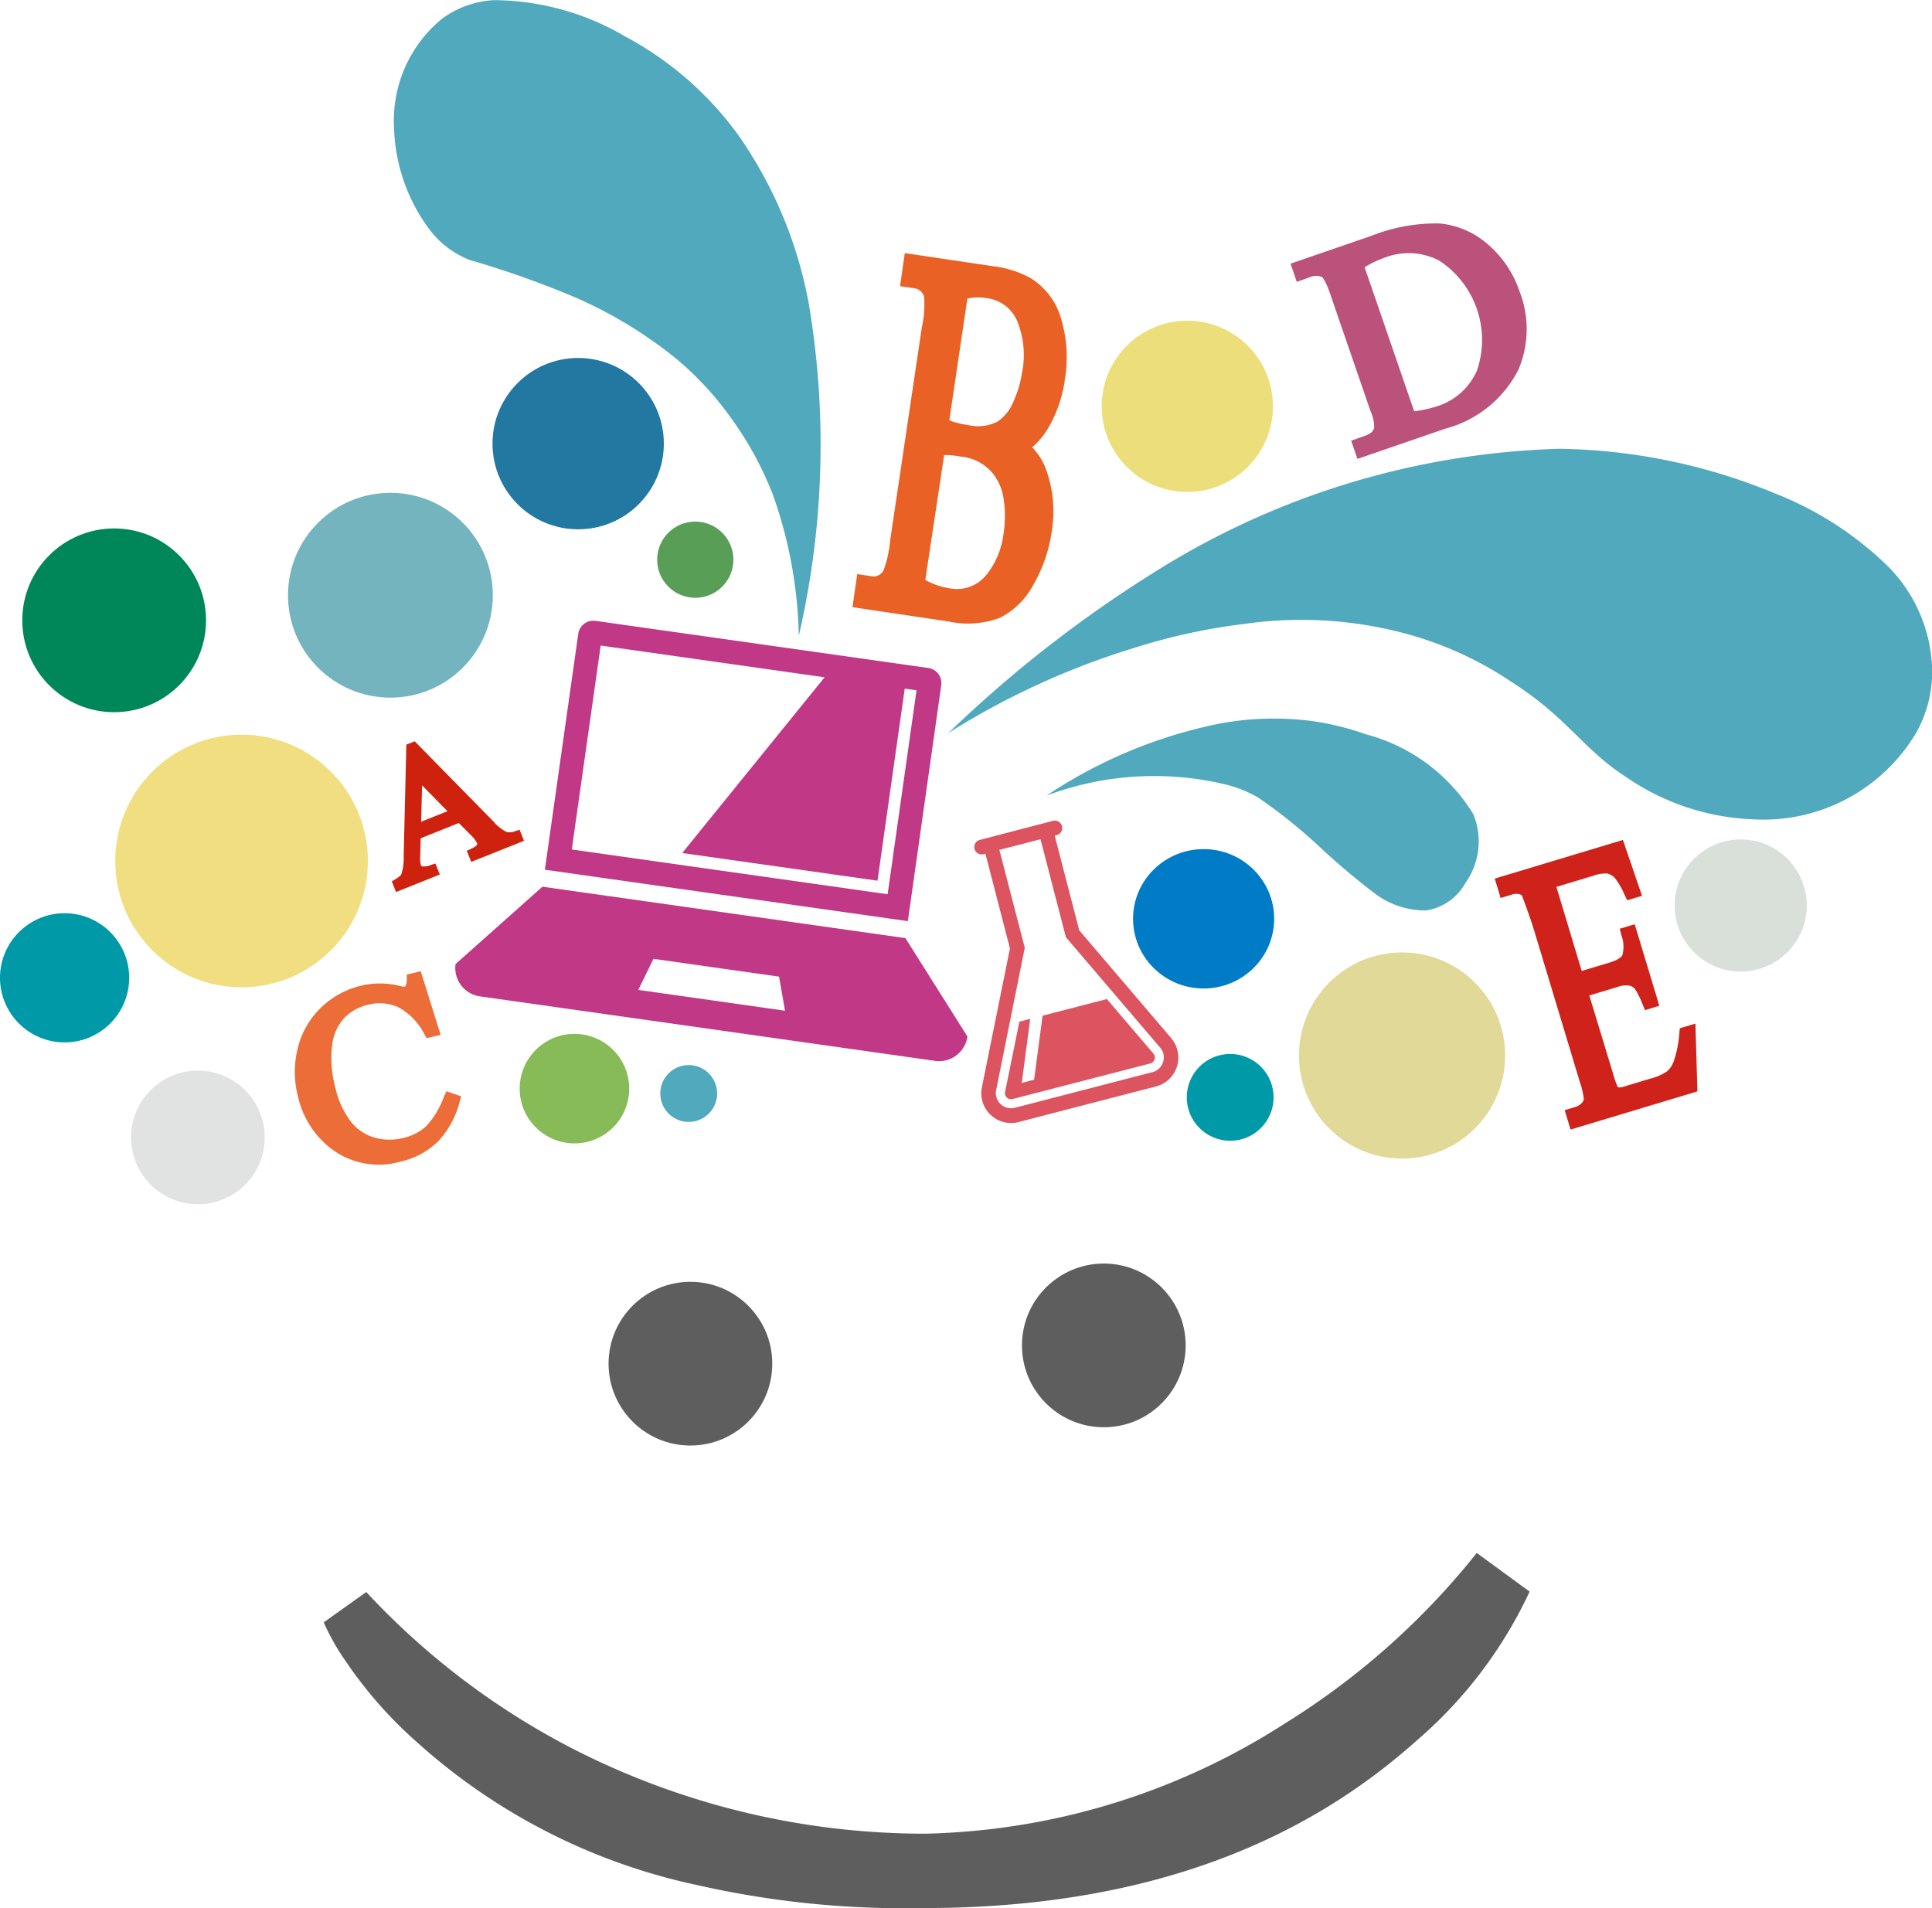
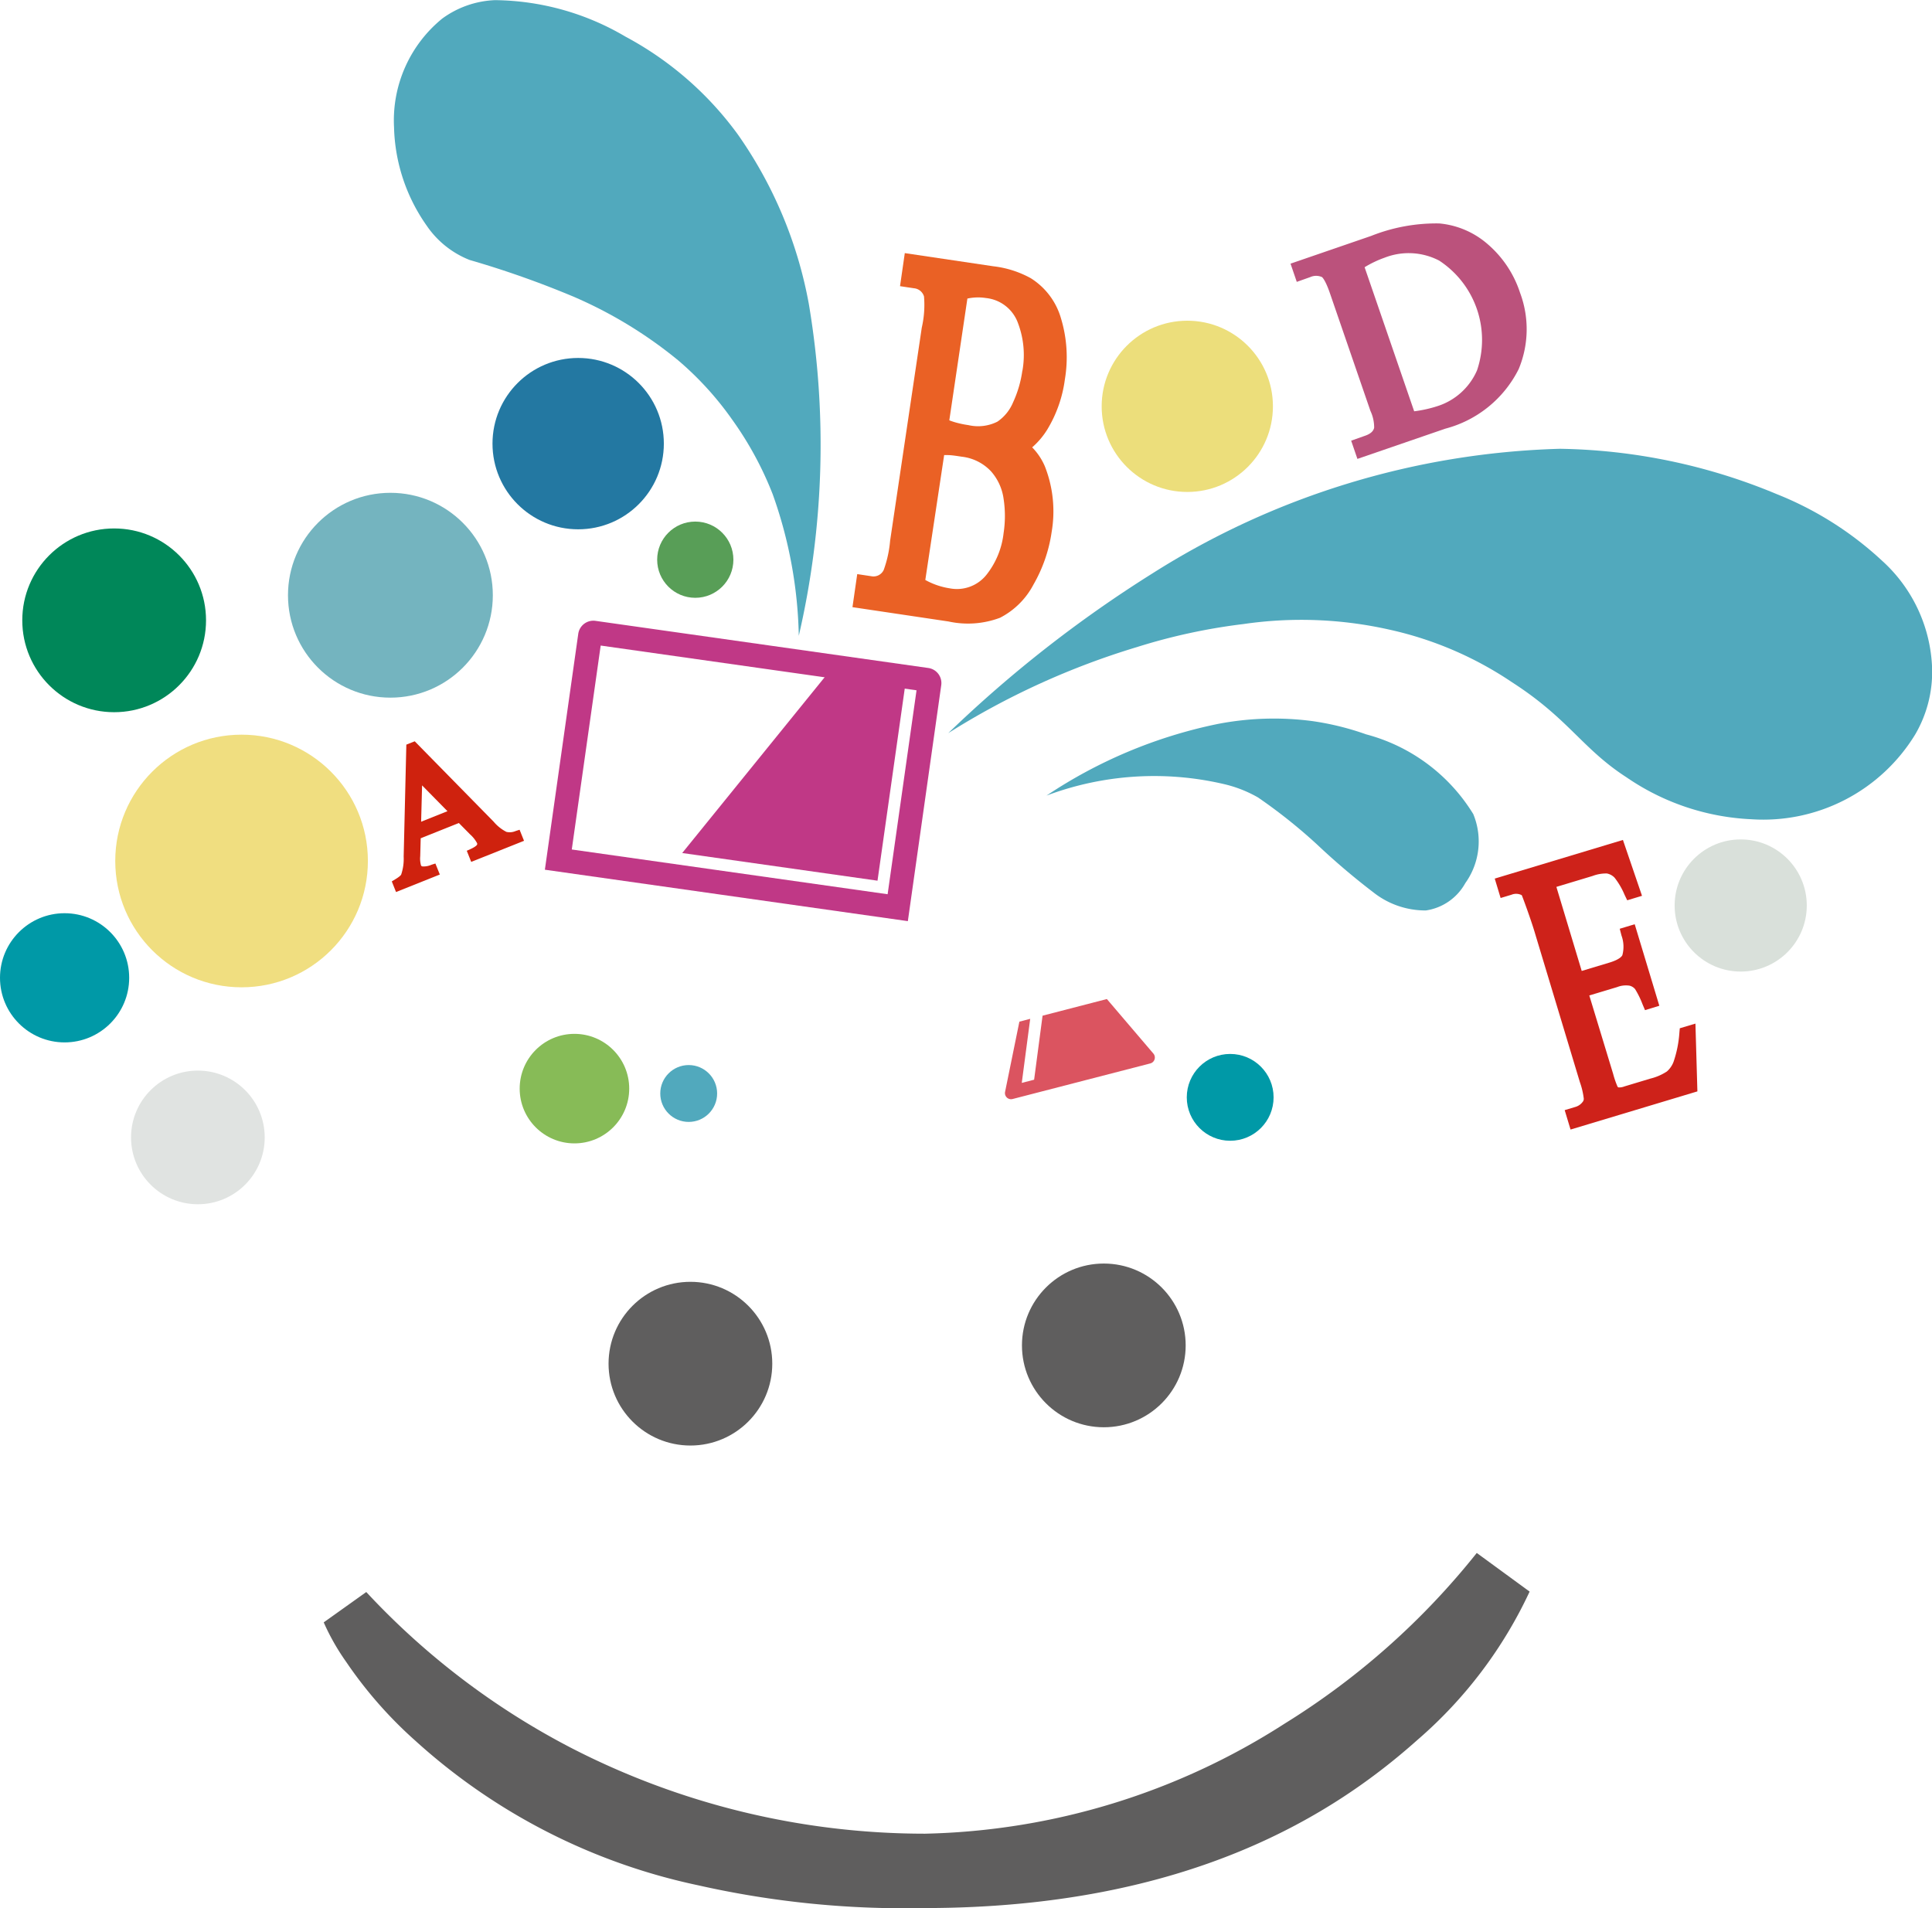
<svg xmlns="http://www.w3.org/2000/svg" width="40.5" height="40" viewBox="0 0 40.5 40">
  <g id="logo_STE-LAM" transform="translate(-95.103 -531.284)">
    <g id="Group_84" data-name="Group 84" transform="translate(95.103 531.284)">
      <path id="Path_415" data-name="Path 415" d="M151.549,563.96a16.136,16.136,0,0,1,3.958-1.805,12.373,12.373,0,0,1,2.231-.482,8.406,8.406,0,0,1,3.044.114,7.465,7.465,0,0,1,2.588,1.108c1.187.764,1.469,1.393,2.4,1.993a5.016,5.016,0,0,0,2.615.877,3.732,3.732,0,0,0,3.435-1.779,2.6,2.6,0,0,0,.354-1.364,3.183,3.183,0,0,0-1.056-2.282,7.082,7.082,0,0,0-2.2-1.39,12.25,12.25,0,0,0-4.548-.951,16.818,16.818,0,0,0-8.532,2.607A26.194,26.194,0,0,0,151.549,563.96Z" transform="translate(-131.671 -548.591)" fill="#51a9bd" />
      <path id="Path_416" data-name="Path 416" d="M157.4,575.686a10.106,10.106,0,0,1,3.578-1.5,6.187,6.187,0,0,1,2-.062,5.825,5.825,0,0,1,1.122.277,3.763,3.763,0,0,1,2.247,1.672,1.5,1.5,0,0,1-.167,1.447,1.131,1.131,0,0,1-.827.573,1.758,1.758,0,0,1-1.1-.379,14.792,14.792,0,0,1-1.177-1,11.1,11.1,0,0,0-1.242-.99,2.632,2.632,0,0,0-.727-.283,6.419,6.419,0,0,0-3.7.242Z" transform="translate(-135.463 -559.007)" fill="#51a9bd" />
      <path id="Path_417" data-name="Path 417" d="M127.044,544.612a17.767,17.767,0,0,0,.21-6.958,8.975,8.975,0,0,0-1.482-3.543,6.989,6.989,0,0,0-2.363-2.06,5.482,5.482,0,0,0-2.734-.764,2.007,2.007,0,0,0-1.105.386,2.753,2.753,0,0,0-1.011,2.277,3.735,3.735,0,0,0,.685,2.065,1.957,1.957,0,0,0,.9.719,19.911,19.911,0,0,1,2.182.771,9.148,9.148,0,0,1,2.189,1.333,6.648,6.648,0,0,1,1.132,1.242,7.117,7.117,0,0,1,.85,1.565A9.355,9.355,0,0,1,127.044,544.612Z" transform="translate(-110.299 -531.284)" fill="#51a9bd" />
      <path id="Path_418" data-name="Path 418" d="M138.547,623.73l1.108.81a9.278,9.278,0,0,1-2.349,3.107c-1.723,1.538-4.779,3.527-10.347,3.527a19.643,19.643,0,0,1-4.733-.477,12.739,12.739,0,0,1-5.935-3.036,8.875,8.875,0,0,1-1.443-1.646,4.764,4.764,0,0,1-.472-.83l.892-.636a15.77,15.77,0,0,0,4.292,3.266,16.2,16.2,0,0,0,7.422,1.8,14.5,14.5,0,0,0,7.537-2.307A15.731,15.731,0,0,0,138.547,623.73Z" transform="translate(-107.59 -591.175)" fill="#5f5e5e" />
      <circle id="Ellipse_4" data-name="Ellipse 4" cx="1.716" cy="1.716" r="1.716" transform="translate(12.757 26.871)" fill="#5f5e5e" />
      <circle id="Ellipse_5" data-name="Ellipse 5" cx="0.596" cy="0.596" r="0.596" transform="translate(13.841 22.327)" fill="#51a9bd" />
      <circle id="Ellipse_6" data-name="Ellipse 6" cx="0.91" cy="0.91" r="0.91" transform="translate(24.878 22.094)" fill="#0099a7" />
-       <ellipse id="Ellipse_7" data-name="Ellipse 7" cx="1.479" cy="1.461" rx="1.479" ry="1.461" transform="translate(23.752 17.8)" fill="#007cc6" />
      <circle id="Ellipse_8" data-name="Ellipse 8" cx="0.799" cy="0.799" r="0.799" transform="translate(13.776 10.934)" fill="#589e57" />
      <circle id="Ellipse_9" data-name="Ellipse 9" cx="2.147" cy="2.147" r="2.147" transform="translate(6.037 10.331)" fill="#74b4bf" />
      <circle id="Ellipse_10" data-name="Ellipse 10" cx="2.648" cy="2.648" r="2.648" transform="translate(2.416 15.401)" fill="#f0de80" />
-       <circle id="Ellipse_11" data-name="Ellipse 11" cx="2.161" cy="2.161" r="2.161" transform="translate(27.23 19.966)" fill="#e0d998" />
      <circle id="Ellipse_12" data-name="Ellipse 12" cx="1.385" cy="1.385" r="1.385" transform="translate(35.105 17.597)" fill="#d9e0da" />
      <circle id="Ellipse_13" data-name="Ellipse 13" cx="1.716" cy="1.716" r="1.716" transform="translate(21.423 26.488)" fill="#5f5e5e" />
      <circle id="Ellipse_14" data-name="Ellipse 14" cx="1.401" cy="1.401" r="1.401" transform="translate(2.747 22.443)" fill="#e0e3e1" />
      <circle id="Ellipse_15" data-name="Ellipse 15" cx="1.148" cy="1.148" r="1.148" transform="translate(10.894 21.673)" fill="#87bb57" />
      <circle id="Ellipse_16" data-name="Ellipse 16" cx="1.796" cy="1.796" r="1.796" transform="translate(10.324 7.504)" fill="#2378a2" />
      <circle id="Ellipse_17" data-name="Ellipse 17" cx="1.795" cy="1.795" r="1.795" transform="translate(23.094 6.723)" fill="#ecde7b" />
      <circle id="Ellipse_18" data-name="Ellipse 18" cx="1.354" cy="1.354" r="1.354" transform="translate(0 19.144)" fill="#0099a7" />
      <circle id="Ellipse_19" data-name="Ellipse 19" cx="1.926" cy="1.926" r="1.926" transform="translate(0.467 11.078)" fill="#008759" />
      <g id="Group_83" data-name="Group 83" transform="translate(9.544 13.008)">
        <path id="Path_419" data-name="Path 419" d="M128.239,568.5l-.7,4.946,7.609,1.078.7-4.946a.319.319,0,0,0-.272-.361l-6.976-.988A.32.32,0,0,0,128.239,568.5Zm6.485,5.46-6.621-.938.606-4.275,6.621.938Z" transform="translate(-125.661 -568.222)" fill="#c03886" />
        <g id="Group_82" data-name="Group 82" transform="translate(0 0.953)">
-           <path id="Path_420" data-name="Path 420" d="M131.642,585.144l-7.609-1.078-1.821,1.621h0a.6.6,0,0,0,.51.678l9.542,1.352a.6.6,0,0,0,.678-.51h0Zm-5.6,1.085.318-.651,2.633.373.125.715Z" transform="translate(-122.206 -579.439)" fill="#c03886" />
          <path id="Path_421" data-name="Path 421" d="M140.378,571.4l-.571,4.028-4.094-.58,3.177-3.921,1.607.228" transform="translate(-130.956 -570.927)" fill="#c03886" />
        </g>
      </g>
      <path id="Path_422" data-name="Path 422" d="M120.828,577.313a.862.862,0,0,1-.268-.214l-1.654-1.685-.176.07-.056,2.344a1.031,1.031,0,0,1-.053.382s-.017.034-.129.1l-.067.041.089.223.918-.367-.093-.231-.082.026a.407.407,0,0,1-.189.035c-.025-.007-.029-.016-.03-.02a.53.53,0,0,1-.017-.193l.01-.377.8-.32.236.239a.67.67,0,0,1,.146.184.038.038,0,0,1-.005.038s-.022.035-.13.084l-.081.037.093.233,1.107-.442-.093-.232-.083.027A.31.31,0,0,1,120.828,577.313Zm-1.788-.213.02-.762.532.541Z" transform="translate(-110.212 -559.874)" fill="#cf220e" />
      <path id="Path_423" data-name="Path 423" d="M149.871,550.827a1.285,1.285,0,0,0-.267-.4,1.628,1.628,0,0,0,.314-.369A2.712,2.712,0,0,0,150.29,549a2.807,2.807,0,0,0-.082-1.278,1.472,1.472,0,0,0-.635-.842,2.123,2.123,0,0,0-.783-.249l-1.856-.276-.1.693.293.044a.241.241,0,0,1,.21.173,2.126,2.126,0,0,1-.047.652l-.664,4.469a2.379,2.379,0,0,1-.134.611.236.236,0,0,1-.262.131l-.293-.044-.1.693,2.013.3a1.908,1.908,0,0,0,1.081-.078,1.638,1.638,0,0,0,.7-.695,3.093,3.093,0,0,0,.381-1.1A2.573,2.573,0,0,0,149.871,550.827Zm-.473-2.007a2.339,2.339,0,0,1-.194.663.915.915,0,0,1-.328.405.9.9,0,0,1-.608.073,2.07,2.07,0,0,1-.292-.063c-.039-.012-.075-.024-.109-.038l.379-2.552a1.059,1.059,0,0,1,.391-.011.8.8,0,0,1,.67.526A1.888,1.888,0,0,1,149.4,548.82Zm-1.639,1.769.07,0c.085,0,.187.017.3.034a.993.993,0,0,1,.612.306,1.092,1.092,0,0,1,.264.576,2.373,2.373,0,0,1,0,.72,1.713,1.713,0,0,1-.362.877.792.792,0,0,1-.769.28,1.535,1.535,0,0,1-.51-.175Z" transform="translate(-127.967 -541.049)" fill="#ea6125" />
-       <path id="Path_424" data-name="Path 424" d="M115.768,591.723a1.808,1.808,0,0,1-.376.629,1.056,1.056,0,0,1-.477.243,1.157,1.157,0,0,1-.63-.014.975.975,0,0,1-.49-.355,1.861,1.861,0,0,1-.307-.693,2.317,2.317,0,0,1-.064-.892,1.012,1.012,0,0,1,.255-.562,1,1,0,0,1,.492-.274.946.946,0,0,1,.641.052,1.337,1.337,0,0,1,.547.569l.046.079.292-.07-.417-1.334-.292.07v.1a.278.278,0,0,1-.027.137.042.042,0,0,1-.024.018.454.454,0,0,1-.1-.018,1.715,1.715,0,0,0-.8-.006,1.816,1.816,0,0,0-.846.46,1.766,1.766,0,0,0-.487.842,2.066,2.066,0,0,0,0,1.016,1.91,1.91,0,0,0,.63,1.046,1.646,1.646,0,0,0,1.517.327,1.627,1.627,0,0,0,.792-.424,1.9,1.9,0,0,0,.453-.833l.032-.112-.307-.107Z" transform="translate(-106.46 -568.741)" fill="#ec6d37" />
      <path id="Path_425" data-name="Path 425" d="M175.043,544.574a3.692,3.692,0,0,0-1.427.261l-1.692.582.131.382.282-.1a.3.3,0,0,1,.247,0s.066.046.167.341l.848,2.464a.811.811,0,0,1,.078.354c-.012.049-.046.119-.2.17l-.282.1.131.382,1.844-.634a2.4,2.4,0,0,0,1.536-1.247,2.171,2.171,0,0,0,.03-1.6,2.268,2.268,0,0,0-.676-1.018A1.789,1.789,0,0,0,175.043,544.574Zm0,.781a1.987,1.987,0,0,1,.79,2.3,1.352,1.352,0,0,1-.839.752,2.623,2.623,0,0,1-.478.105l-1.039-3.02a2.217,2.217,0,0,1,.419-.2A1.385,1.385,0,0,1,175.044,545.355Z" transform="translate(-144.871 -539.89)" fill="#bb527c" />
      <path id="Path_426" data-name="Path 426" d="M187.962,585.231l-.008.089a2.386,2.386,0,0,1-.12.606.5.5,0,0,1-.142.21,1.1,1.1,0,0,1-.347.15l-.541.163a.308.308,0,0,1-.125.022.042.042,0,0,1-.021-.014,1.9,1.9,0,0,1-.093-.27l-.5-1.644.585-.176a.5.5,0,0,1,.259-.029.217.217,0,0,1,.116.072,1.834,1.834,0,0,1,.156.318l.052.123.3-.092-.516-1.709-.314.095.037.142a.683.683,0,0,1,.018.412c-.009.02-.055.089-.267.154l-.585.176-.531-1.762.759-.229a.792.792,0,0,1,.3-.052.3.3,0,0,1,.16.087,1.545,1.545,0,0,1,.211.361l.055.114.31-.094-.4-1.171-2.687.81.123.407.229-.069a.255.255,0,0,1,.214.01c.007.008.2.528.285.823l.932,3.091a1.6,1.6,0,0,1,.083.348.1.1,0,0,1-.026.075l0,0a.289.289,0,0,1-.144.1l-.23.069.123.407,2.659-.8-.041-1.421Z" transform="translate(-152.749 -563.675)" fill="#ce221a" />
    </g>
    <g id="Group_85" data-name="Group 85" transform="translate(115.528 548.49)">
-       <path id="Path_427" data-name="Path 427" d="M157.231,584.7l-1.928-2.26-.514-1.985.04-.011a.153.153,0,1,0-.076-.3l-1.534.4a.153.153,0,0,0,.076.3l.041-.011.514,1.986-.588,2.912a.624.624,0,0,0,.768.728l2.883-.747a.624.624,0,0,0,.318-1.009Zm-.171.5a.313.313,0,0,1-.224.213l-2.883.747a.319.319,0,0,1-.392-.372l.6-2.981-.532-2.054.862-.223.532,2.054L157,584.9A.313.313,0,0,1,157.061,585.2Z" transform="translate(-153.104 -580.143)" fill="#db5460" />
      <path id="Path_428" data-name="Path 428" d="M155.084,592.849a.128.128,0,0,1-.157-.149l.3-1.473.227-.059-.177,1.343.259-.067.177-1.342,1.348-.349.975,1.143a.128.128,0,0,1-.065.207Z" transform="translate(-154.283 -587.016)" fill="#db5460" />
    </g>
  </g>
</svg>